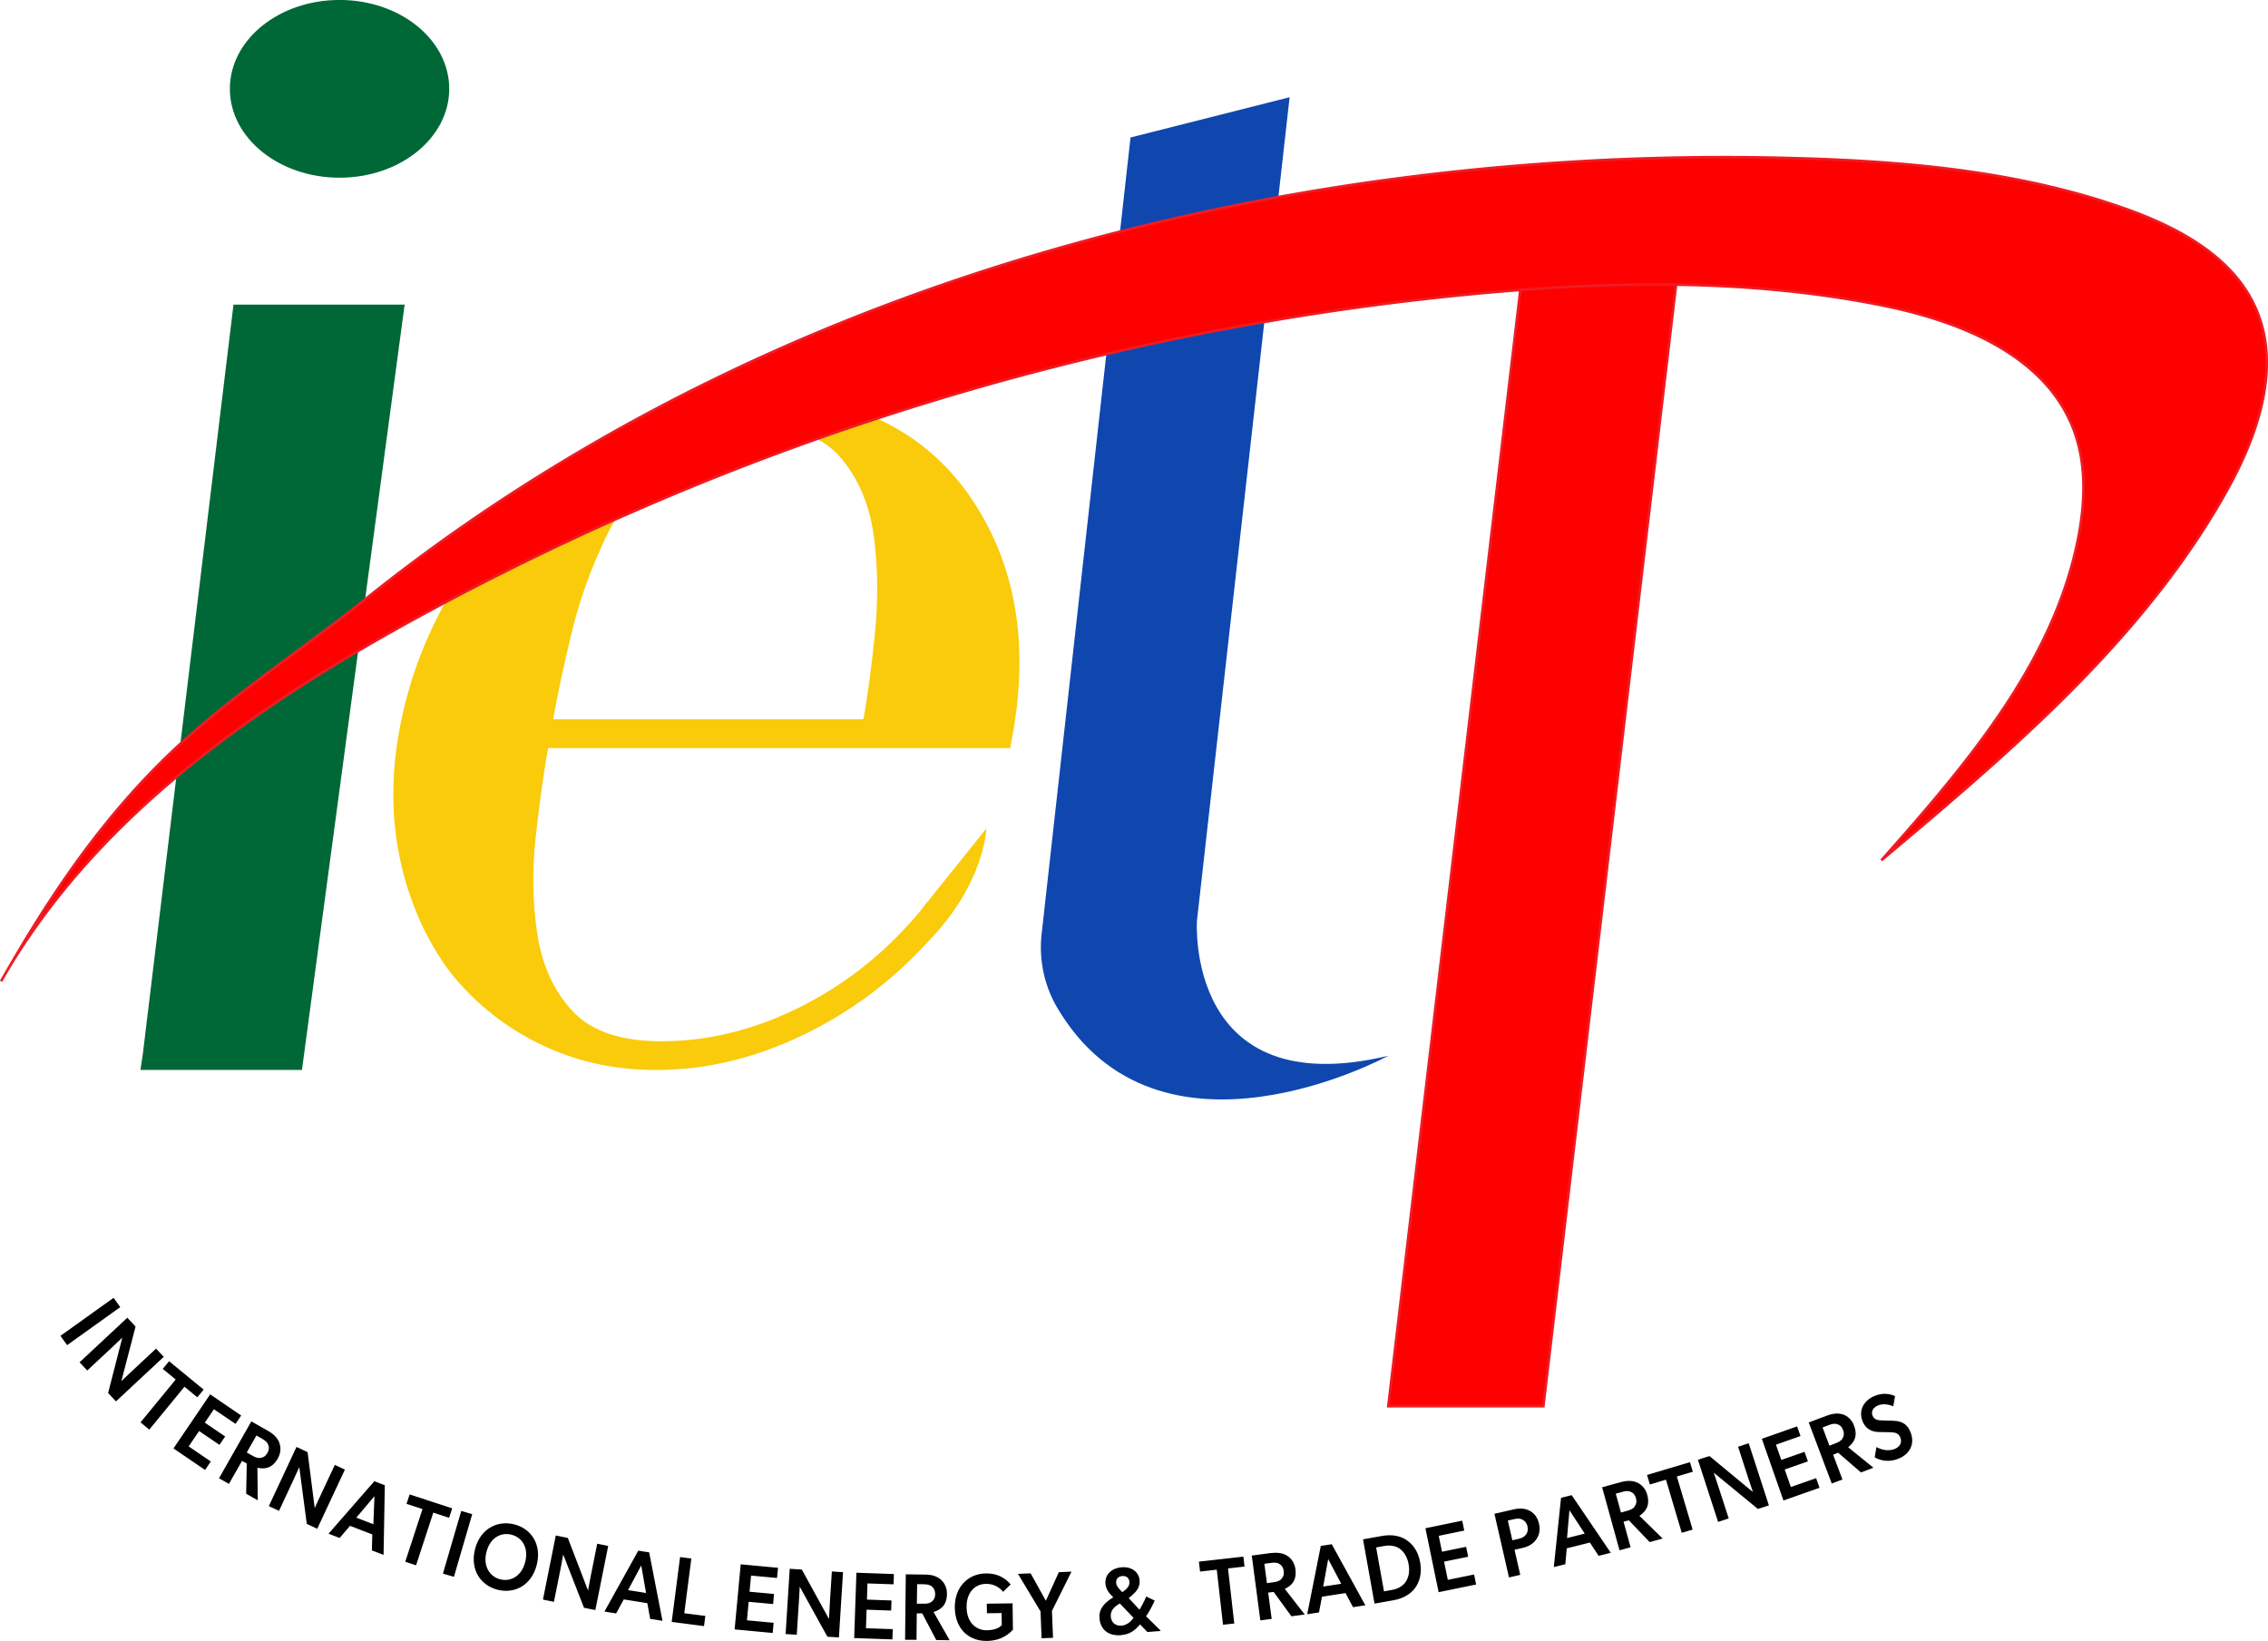
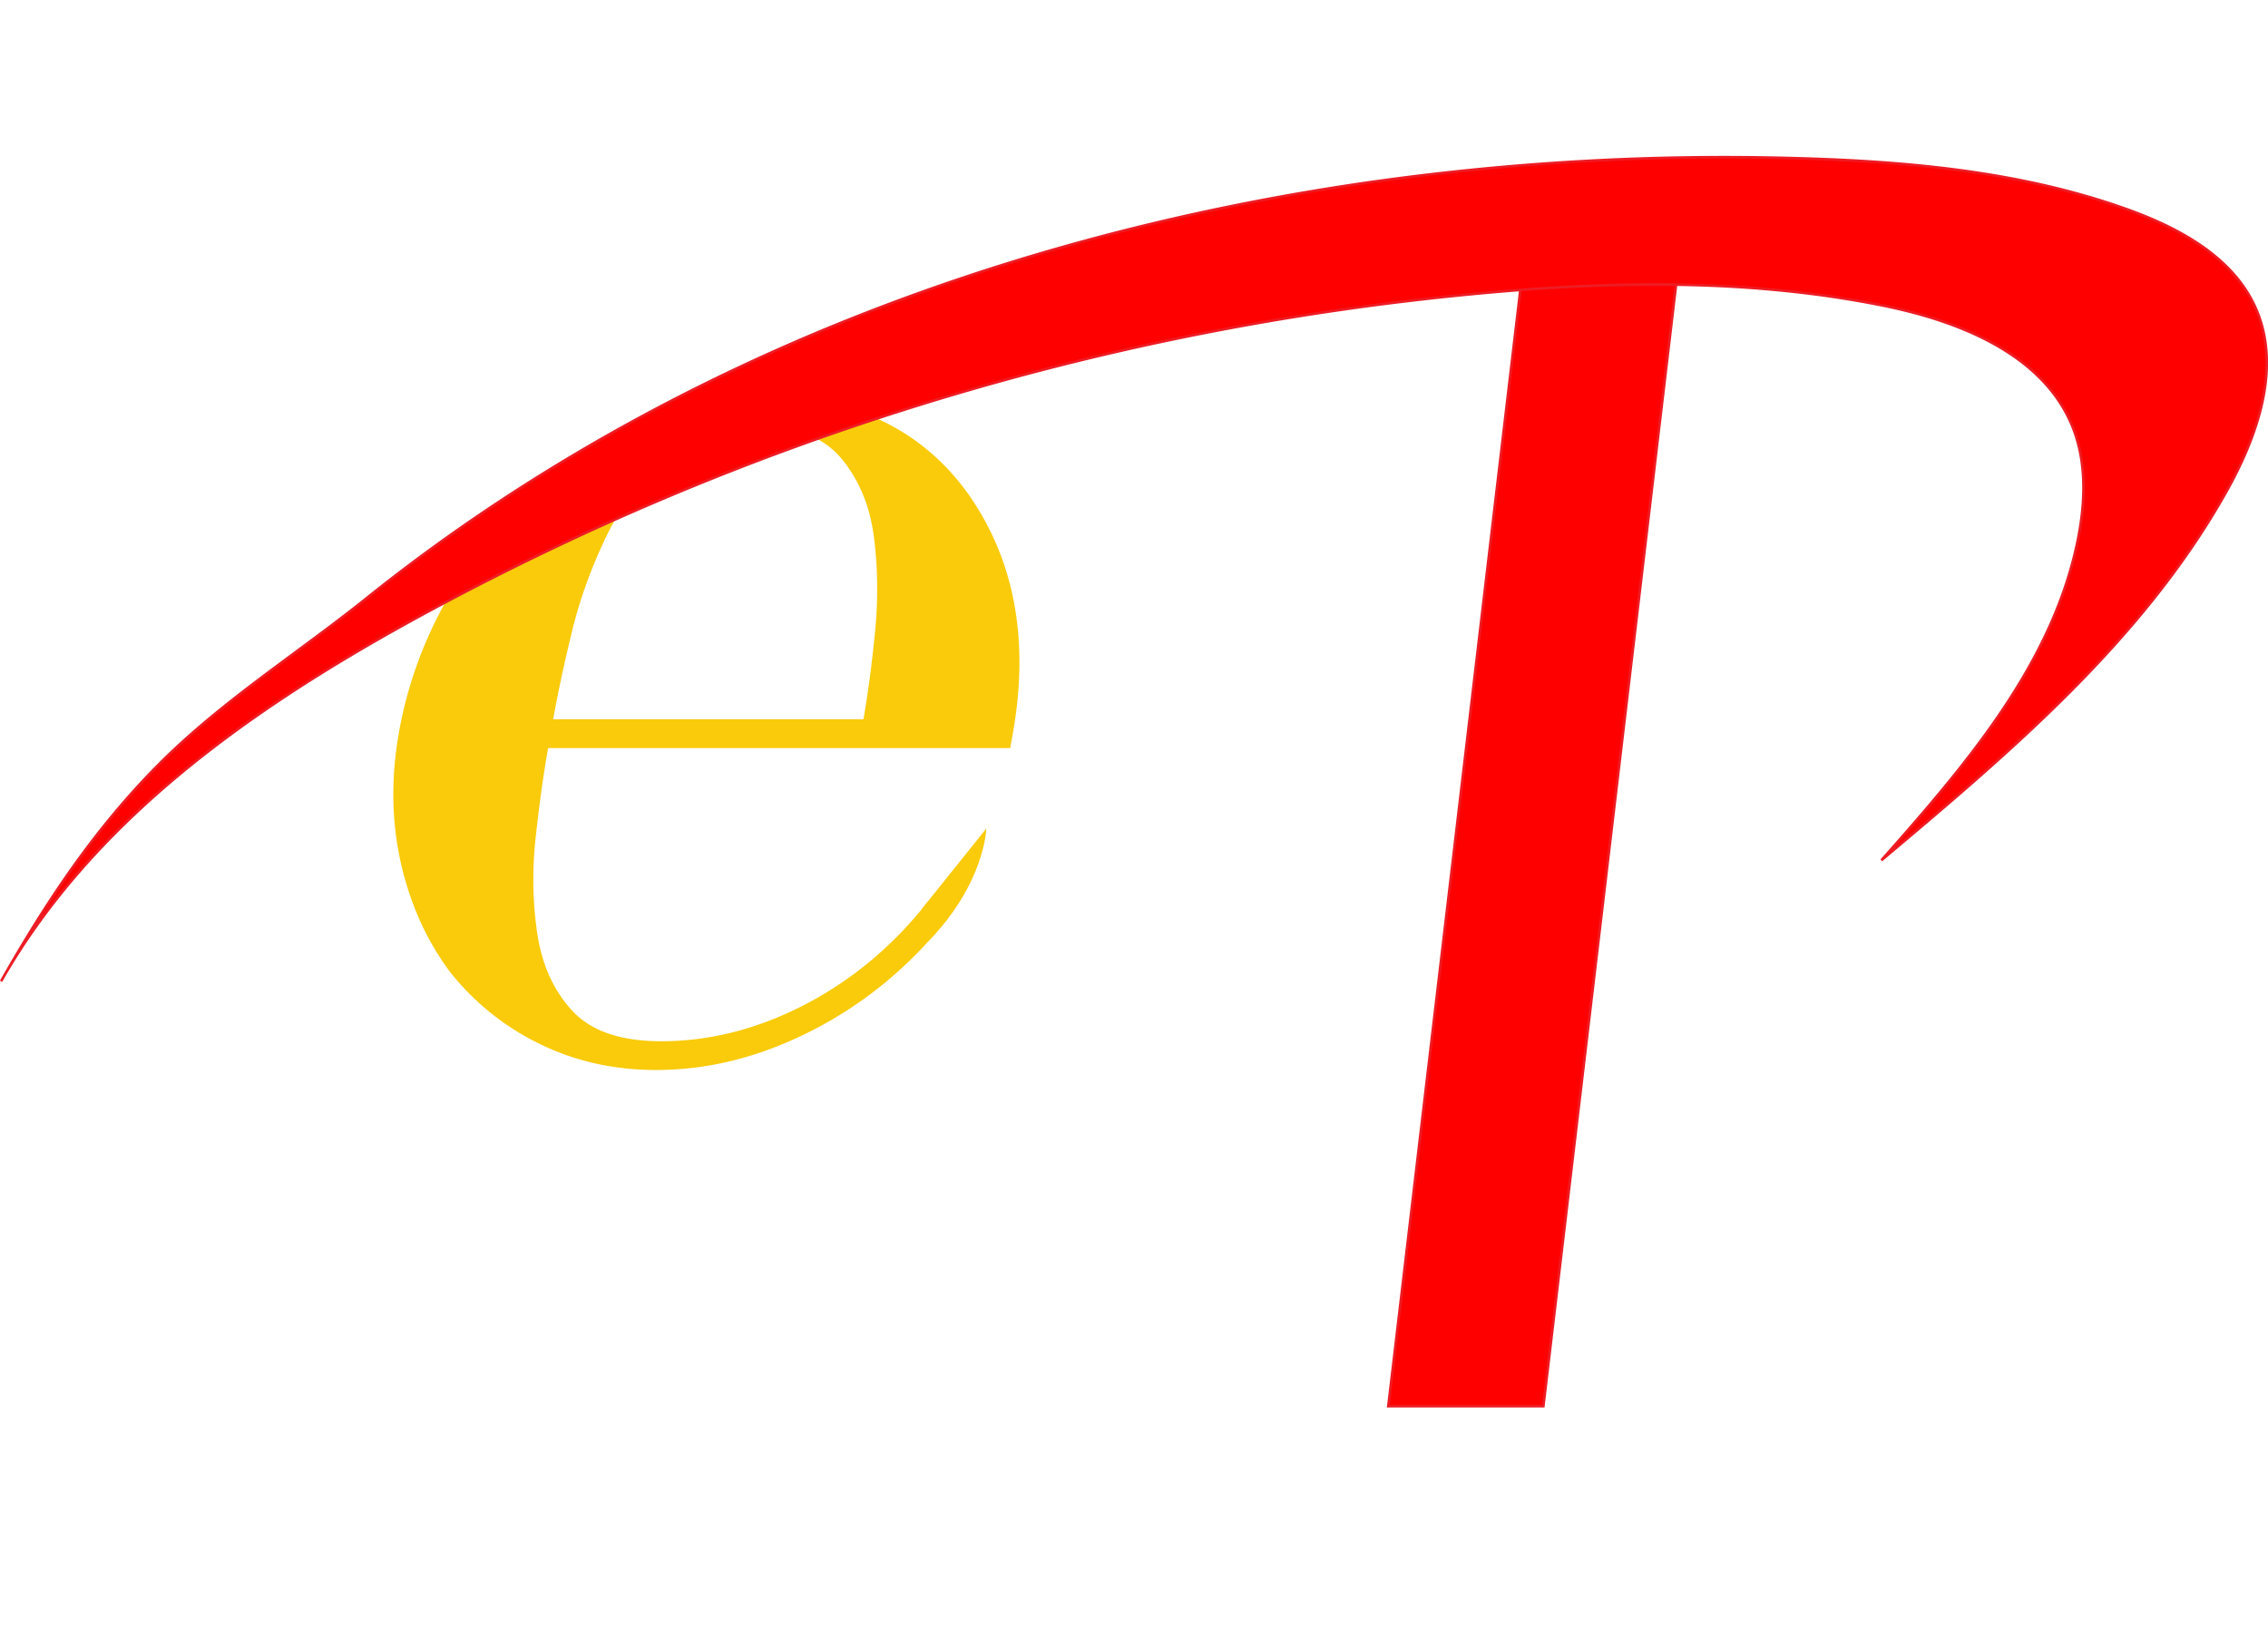
<svg xmlns="http://www.w3.org/2000/svg" id="Layer_1" data-name="Layer 1" viewBox="0 0 254.02 183.8">
  <defs>
    <style>.cls-2{fill:red;stroke:#ed1c24;stroke-miterlimit:10;stroke-width:.29px}.cls-5{fill:#f9cb0b}</style>
  </defs>
-   <path d="m16 118.04 10.15-83.92h19.17l-11.5 85.72H15.73l.27-1.8z" style="fill:#006837" />
-   <ellipse cx="38.03" cy="9.95" rx="12.14" ry="9.81" style="stroke:#006837;fill:#006837;stroke-miterlimit:10;stroke-width:.29px" />
-   <path d="m126.62 15.4 17.82-4.51-10.38 92.26s-1.35 20.53 21.43 15.11c0 0-25.77 14.08-37.17-5.54-1.42-2.5-1.99-5.39-1.64-8.25l9.94-89.07Z" style="fill:#0f47af" />
  <path d="m155.49 157.51 14.89-125.86h17.37l-14.89 125.86h-17.37z" class="cls-2" />
  <path d="m113.45 82.1-.3 1.69H61.39c-.51 2.86-.97 6.16-1.38 9.9-.42 3.74-.36 7.37.17 10.89.53 3.53 1.85 6.42 3.95 8.67s5.41 3.38 9.93 3.38c5.48 0 10.86-1.38 16.16-4.14 5.29-2.76 9.86-6.6 13.71-11.51l2.27 1.84c-4.21 5.32-9.22 9.49-15.04 12.5-5.82 3.02-11.71 4.53-17.67 4.53-4.71 0-9.06-.97-13.04-2.92a28.801 28.801 0 0 1-10.1-8.13c-2.64-3.58-4.46-7.67-5.48-12.27-1.02-4.6-1.08-9.41-.2-14.42.9-5.11 2.62-9.97 5.17-14.58 2.54-4.6 5.71-8.64 9.49-12.12 3.99-3.58 8.27-6.31 12.84-8.21 4.56-1.89 9.2-2.84 13.91-2.84s8.99.95 12.84 2.84c3.85 1.89 7.04 4.63 9.58 8.21 5.14 7.36 6.79 16.26 4.95 26.7ZM85.08 47.57c-4.27.21-7.78 1.48-10.55 3.84-2.77 2.35-4.99 5.27-6.66 8.75-1.67 3.48-2.95 7.03-3.83 10.66-.88 3.63-1.57 6.88-2.08 9.74h34.75c.5-2.86.94-6.14 1.3-9.82.36-3.68.31-7.24-.14-10.66-.45-3.43-1.65-6.31-3.59-8.67-1.94-2.35-5.01-3.63-9.2-3.84Z" class="cls-5" />
  <path d="M.12 109.91c5.03-8.85 10.45-17.04 17.68-24.3 7.1-7.12 15.55-12.42 23.34-18.67 15.92-12.75 33.8-22.95 52.67-30.63 19.01-7.73 39.02-12.93 59.33-15.86 15.89-2.27 31.95-3.19 48-2.73 12.56.35 25.26 1.49 37.08 5.72 5.87 2.1 11.9 5.37 14.42 11.07 2.91 6.58.25 14.25-3.26 20.52-9.27 16.55-24.13 29.13-38.66 41.33 9.44-10.66 19.23-22.02 22.02-35.98.82-4.12.98-8.51-.55-12.42-3.22-8.26-12.73-12.02-21.42-13.76-15.12-3.03-30.72-2.72-46.06-1.24a307.456 307.456 0 0 0-118.52 36.5C28.34 79.28 10.44 91.76.12 109.91Z" class="cls-2" />
  <path d="m103.24 101.82 7.23-9.02s-.15 6.11-6.46 12.59l-.77-3.57Z" class="cls-5" />
-   <path d="m13.47 146.41-5.95 4.26-.75-1.04 5.95-4.26.75 1.04ZM15.18 148.6l-1.59 6.11s.61-.6 1.25-1.19l2.64-2.46.86.92-5.35 4.99-.88-.94 1.59-6.21s-.67.65-1.3 1.24l-2.63 2.45-.86-.92 5.35-4.99.93 1ZM18.23 153.33l.71-.86 3.87 3.18-.71.86-1.44-1.18-3.94 4.8-.98-.81 3.94-4.8-1.45-1.19ZM27.02 158.54l-.64.95-2.42-1.64-1.02 1.5 2.28 1.55-.64.94-2.28-1.55-1.17 1.72 2.48 1.69-.64.95-3.54-2.41 4.11-6.06 3.47 2.37ZM31.28 161.6c.2.51.18 1.15-.16 1.76-.32.56-.69.87-1.08 1.01-.38.14-.79.12-1.21.04l.04 3.64-1.3-.74.07-3.38-.53-.3-1.47 2.58-1.11-.63 3.62-6.37 1.9 1.08c.63.36 1.04.79 1.23 1.3Zm-2.1 1.7c.32-.05.56-.19.77-.55.2-.35.21-.65.08-.94-.11-.3-.37-.48-.73-.69l-.58-.33-1.08 1.9.58.33c.36.21.65.33.96.28ZM34.45 162.65l.8 6.27s.35-.79.72-1.57l1.53-3.27 1.13.53-3.1 6.63-1.17-.55-.84-6.36s-.38.85-.75 1.64l-1.52 3.26-1.14-.53 3.1-6.63 1.23.58ZM43.1 166.36l-.14 7.8-1.31-.5.05-1.79-2.5-.96-1.16 1.36-1.24-.48 5.13-5.88 1.16.45Zm-1.17 1.24-2.02 2.39 1.91.74.12-3.13ZM45.53 168.45l.35-1.06 4.77 1.56-.35 1.06-1.77-.58-1.93 5.9-1.21-.4 1.93-5.9-1.78-.58ZM52.89 169.6l-2.05 7.02-1.23-.36 2.05-7.02 1.23.36ZM53.2 173.54c.57-2.28 2.47-3.27 4.38-2.8 1.92.48 3.11 2.25 2.54 4.53-.58 2.29-2.46 3.28-4.38 2.8-1.91-.48-3.11-2.25-2.54-4.53Zm5.63 1.4c.39-1.54-.32-2.73-1.55-3.04-1.23-.31-2.41.4-2.8 1.95-.39 1.54.33 2.74 1.55 3.05 1.23.31 2.41-.41 2.8-1.96ZM63.59 172.25l2.27 5.9s.15-.85.32-1.7l.71-3.54 1.23.25-1.44 7.18-1.27-.25-2.33-5.97s-.16.92-.33 1.77l-.71 3.53-1.23-.25 1.44-7.18 1.33.27ZM72.71 173.89l1.49 7.66-1.38-.22-.32-1.76-2.64-.42-.85 1.57-1.31-.21 3.79-6.82 1.23.19Zm-.89 1.46-1.48 2.76 2.02.32-.54-3.08ZM77.43 174.58l-.79 6.12 2.36.3-.15 1.14-3.62-.47.94-7.26 1.26.16ZM87.14 175.61l-.11 1.14-2.91-.27-.17 1.81 2.74.25-.1 1.13-2.74-.25-.19 2.07 2.99.28-.11 1.14-4.26-.4.68-7.29 4.18.39ZM89.81 175.81l3.04 5.54s.04-.86.09-1.73l.23-3.6 1.25.08-.46 7.31-1.29-.08-3.1-5.61s-.04.93-.1 1.8l-.23 3.59-1.25-.08.46-7.31 1.36.09ZM100.12 176.31l-.04 1.15-2.92-.1-.06 1.81 2.75.1-.04 1.13-2.75-.1-.07 2.08 3 .1-.04 1.15-4.28-.15.25-7.32 4.2.15ZM103.64 176.37c.72 0 1.29.19 1.71.54.42.36.72.92.71 1.62 0 .64-.18 1.09-.46 1.41-.27.3-.63.49-1.04.62l1.8 3.16-1.5-.02-1.57-2.99h-.61l-.03 2.96h-1.28l.08-7.33 2.19.03Zm.7 3.04c.26-.2.4-.44.4-.85 0-.4-.13-.67-.38-.86-.24-.21-.56-.24-.97-.25h-.67l-.03 2.18h.67c.42.01.73-.02.98-.21ZM113.41 179.6l.04 2.94c-.23.25-1.1 1.24-2.92 1.26-1.94.03-3.55-1.26-3.59-3.73-.03-2.36 1.54-3.8 3.46-3.83 1.76-.03 2.56.97 2.8 1.23l-.85.83c-.35-.42-.94-.91-1.94-.89-1.24.02-2.18.99-2.15 2.63.02 1.64 1.01 2.58 2.28 2.57 1.25-.02 1.66-.58 1.66-.58l-.02-1.35-1.64.02-.02-1.07 2.88-.04ZM114.01 176.29l1.42-.06 1.71 3.07 1.45-3.2 1.42-.06-2.19 4.4.12 3.01-1.28.05-.12-3.01-2.53-4.21ZM125.55 183.16c-1.31.1-2.31-.54-2.41-1.93-.08-1.1.67-1.78 1.55-2.31-.37-.39-.82-.8-.88-1.54-.08-1.06.77-1.75 1.82-1.83 1.12-.08 1.94.53 2.01 1.48.06.84-.45 1.36-1.22 1.97l1.2 1.3c.2-.27.6-1.08.76-1.47l.95.45c-.16.36-.63 1.32-.97 1.76l1.61 1.58v.07l-1.46.11-.82-.85c-.6.71-1.18 1.13-2.15 1.2Zm-1.14-2.09c.05.7.57 1.07 1.19 1.02.61-.04 1.1-.48 1.35-.88l-1.53-1.61-.24.16c-.39.25-.82.65-.77 1.31Zm2.09-3.87c-.03-.43-.32-.7-.78-.67-.43.03-.74.29-.71.76.03.34.26.6.42.77l.27.28c.3-.22.84-.58.8-1.14ZM134.41 176.03l-.13-1.11 4.98-.56.13 1.11-1.85.21.7 6.17-1.26.14-.7-6.17-1.86.21ZM142.38 173.96c.71-.09 1.3 0 1.77.29s.84.81.94 1.5c.08.64-.02 1.11-.25 1.46-.22.34-.55.58-.94.76l2.23 2.87-1.49.2-1.99-2.73-.61.08.39 2.94-1.27.17-.96-7.26 2.17-.29Zm1.12 2.91c.23-.23.33-.49.28-.9-.05-.4-.22-.64-.5-.8-.27-.17-.59-.16-1-.1l-.67.09.29 2.17.66-.09c.41-.05.72-.13.94-.36ZM149.16 172.97l3.76 6.84-1.38.21-.84-1.58-2.64.41-.33 1.76-1.32.2 1.52-7.65 1.23-.19Zm-.4 1.66-.56 3.08 2.02-.31-1.46-2.77ZM157.51 172.49c.61.4 1.3 1.12 1.55 2.49.25 1.38-.15 2.32-.58 2.91-.43.58-1.22 1.14-2.38 1.35l-2.15.38-1.29-7.2 2.15-.38c1.17-.21 2.1.04 2.71.45Zm-.08 4.71c.26-.39.51-1.01.34-1.98-.17-.96-.63-1.48-1.01-1.76-.39-.26-.97-.43-1.7-.3l-.93.17.88 4.92.93-.17c.73-.13 1.22-.49 1.49-.88ZM163.77 170.32l.23 1.12-2.86.59.37 1.78 2.7-.55.23 1.11-2.7.55.42 2.04 2.94-.6.23 1.12-4.2.86-1.48-7.16 4.12-.85ZM171.31 169.21c.52.28.9.73 1.06 1.46.17.72.02 1.3-.32 1.78s-.87.79-1.54.94l-.88.2.64 2.81-1.26.29-1.63-7.13 2.14-.49c.66-.15 1.27-.14 1.79.15Zm-.4 2.69c.17-.21.26-.54.17-.94-.09-.39-.34-.64-.59-.76-.25-.12-.53-.13-.91-.04l-.7.16.51 2.21.73-.17c.38-.09.62-.25.79-.46ZM176.03 167.47l4.38 6.46-1.36.34-.98-1.49-2.59.65-.16 1.78-1.29.32.81-7.76 1.21-.3Zm-.25 1.69-.27 3.12 1.98-.5-1.71-2.62ZM183.36 166.06c.5.22.95.69 1.13 1.36.17.62.13 1.1-.05 1.48-.17.37-.47.65-.82.89l2.6 2.54-1.45.4-2.34-2.44-.59.16.79 2.86-1.24.34-1.95-7.06 2.11-.58c.69-.19 1.29-.18 1.79.04Zm-.28 2.68c.19-.26.26-.53.15-.93-.11-.39-.31-.61-.61-.72-.29-.13-.6-.08-1 .04l-.65.18.58 2.11.65-.18c.4-.11.69-.22.88-.49ZM184.79 166.28l-.32-1.07 4.81-1.43.32 1.07-1.79.53 1.77 5.95-1.22.36-1.77-5.95-1.8.54ZM191.46 163.09l4.87 4.03s-.28-.81-.55-1.64l-1.11-3.43 1.19-.39 2.26 6.96-1.23.4-4.95-4.07s.31.88.57 1.71l1.11 3.42-1.19.39-2.26-6.96 1.3-.42ZM201.28 159.77l.38 1.08-2.75.97.6 1.71 2.6-.91.38 1.07-2.6.91.69 1.96 2.83-.99.38 1.08-4.04 1.42-2.42-6.91 3.96-1.39ZM206.4 158.42c.52.18 1.01.6 1.25 1.25.23.6.23 1.08.09 1.48-.14.38-.41.69-.74.96l2.83 2.29-1.4.53-2.55-2.21-.57.22 1.05 2.78-1.2.45-2.58-6.84 2.05-.77c.67-.25 1.27-.3 1.79-.12Zm-.04 2.7c.17-.28.21-.56.07-.94-.14-.38-.37-.58-.67-.66-.3-.1-.61-.02-1 .13l-.63.24.77 2.04.63-.24c.39-.15.67-.29.83-.56ZM212.21 162.3c.58-.24.86-.71.63-1.29-.22-.53-.62-.57-1.25-.59l-1.16-.02c-.81-.02-1.47-.35-1.81-1.18-.48-1.18.05-2.34 1.38-2.88.9-.36 1.71-.22 2.25.04l-.2 1.14c-.56-.23-1.16-.32-1.7-.1-.52.21-.82.65-.62 1.15.19.48.64.52 1.06.53l1.24.04c1.05.03 1.61.42 1.95 1.27.51 1.26-.01 2.44-1.35 2.98-1.08.44-2.04.2-2.66-.15l.19-1.15c.73.38 1.45.45 2.04.21Z" />
</svg>